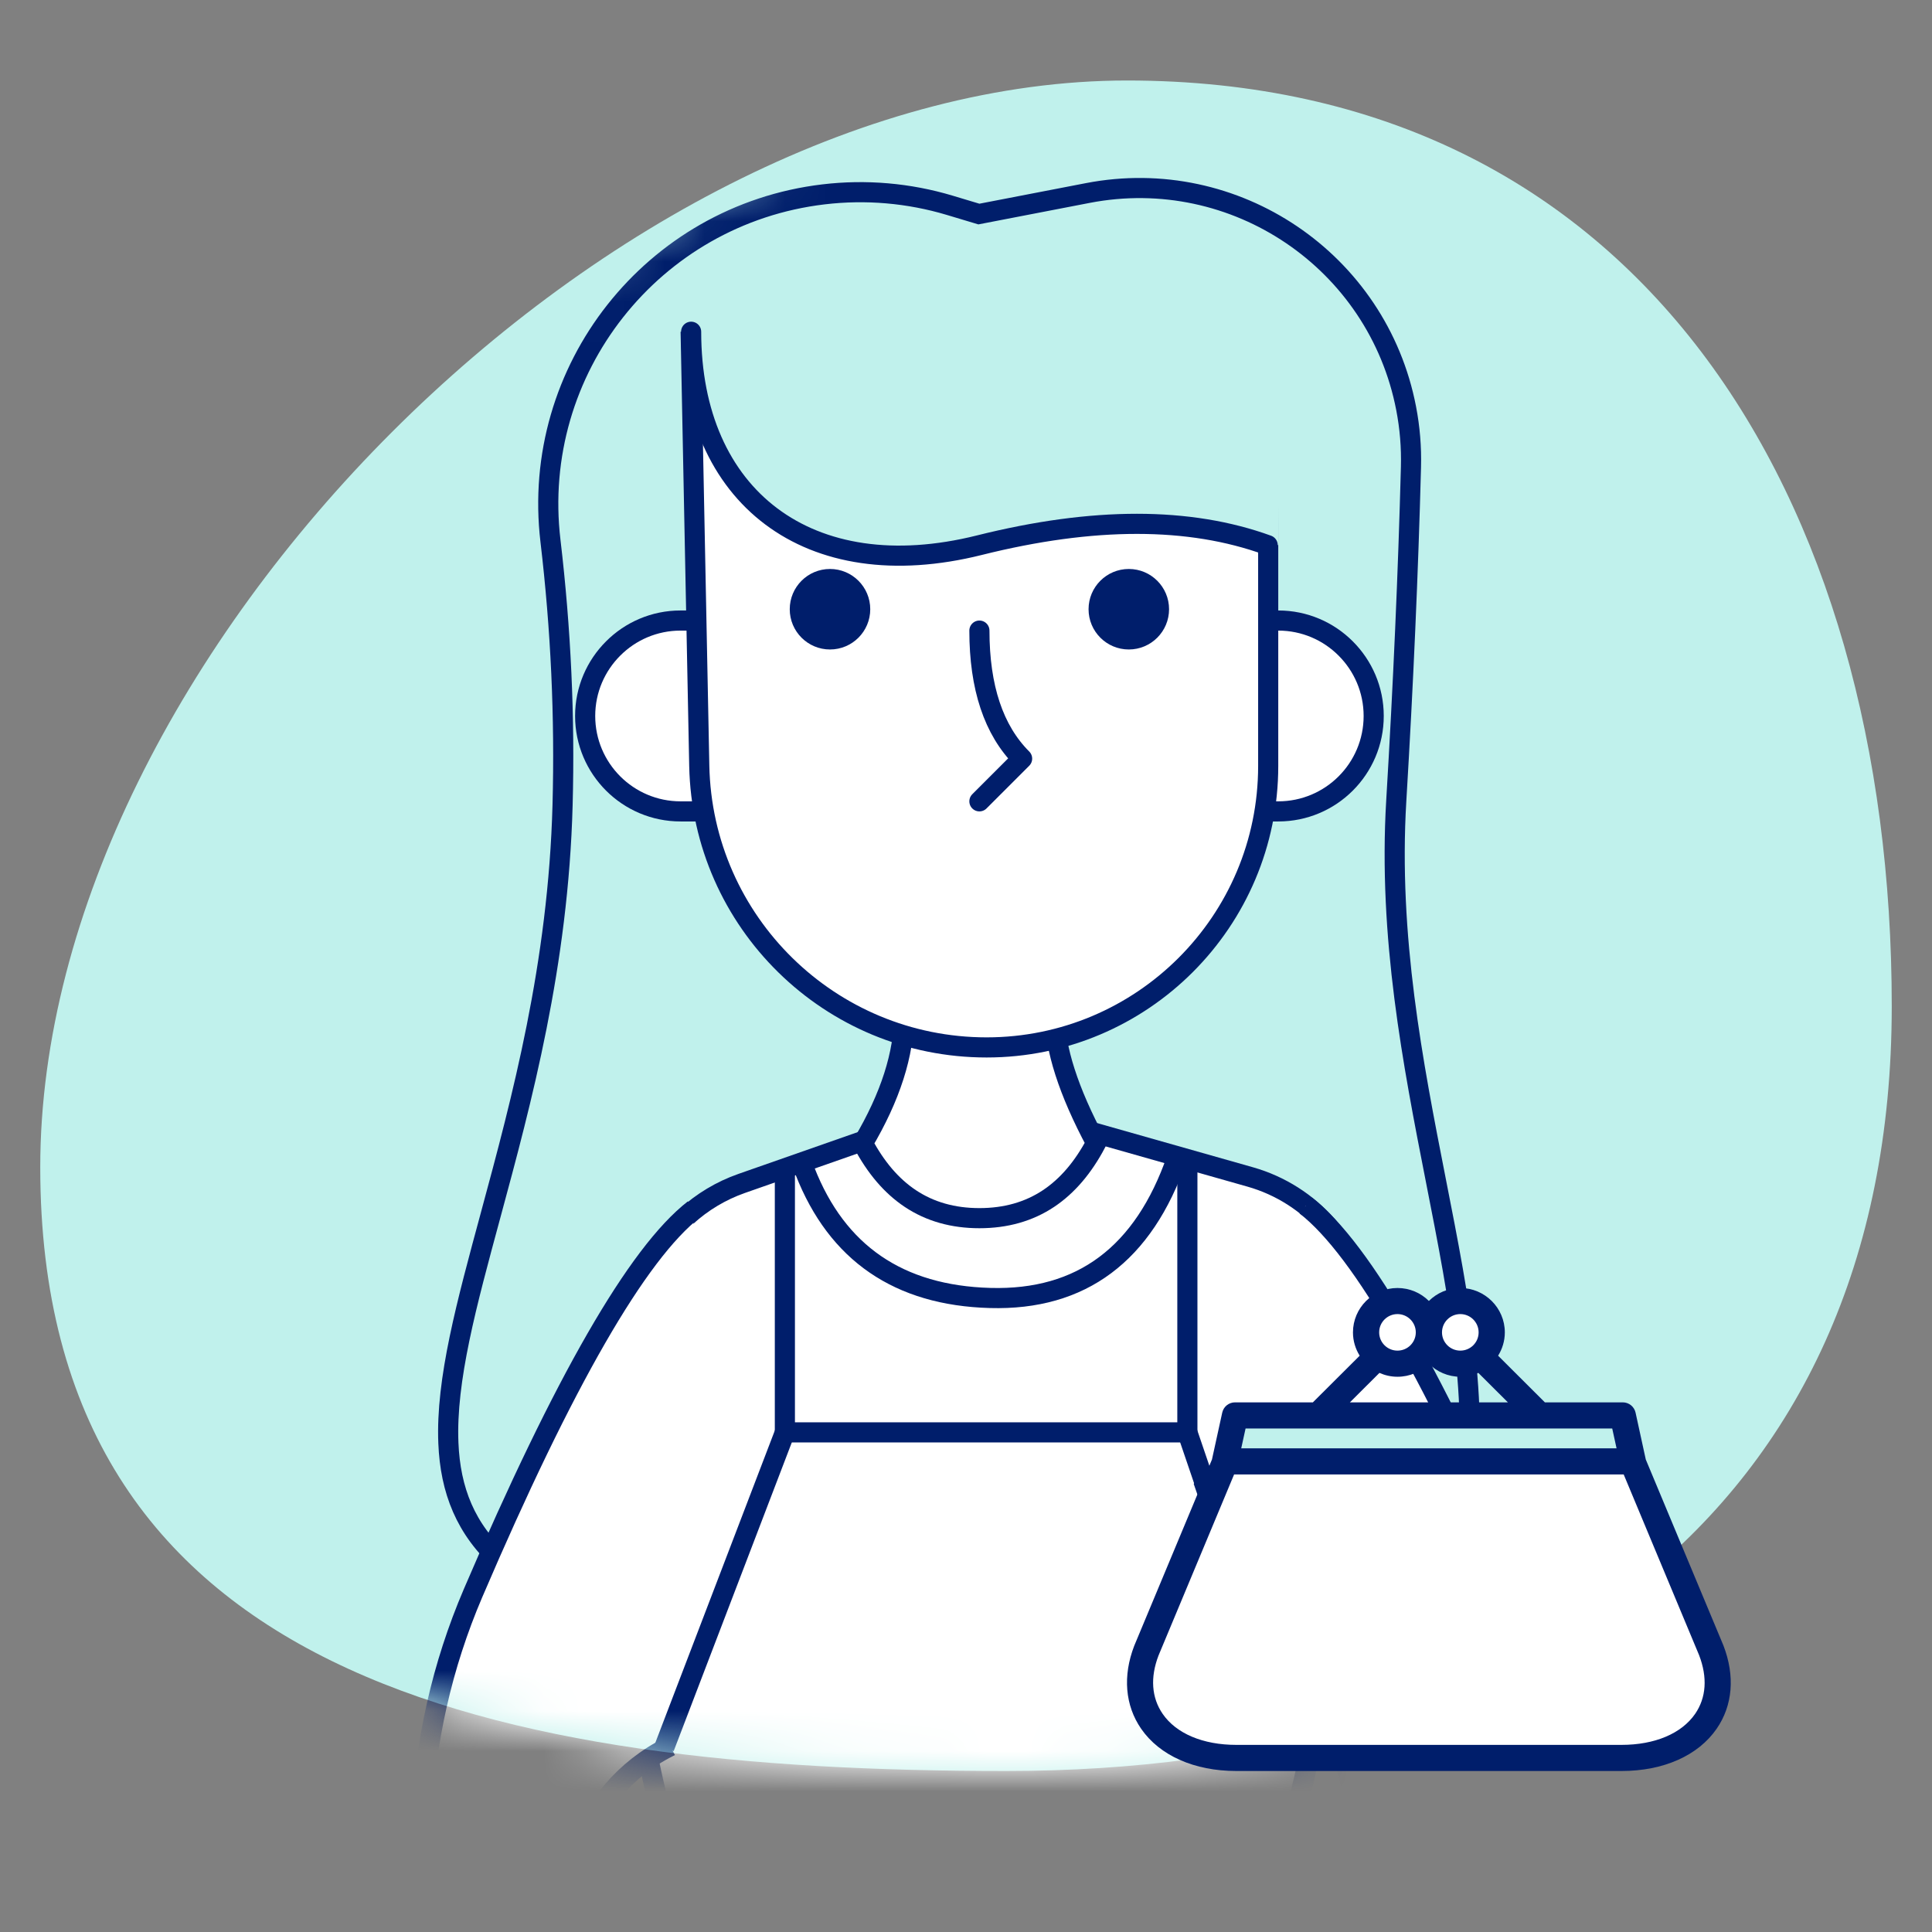
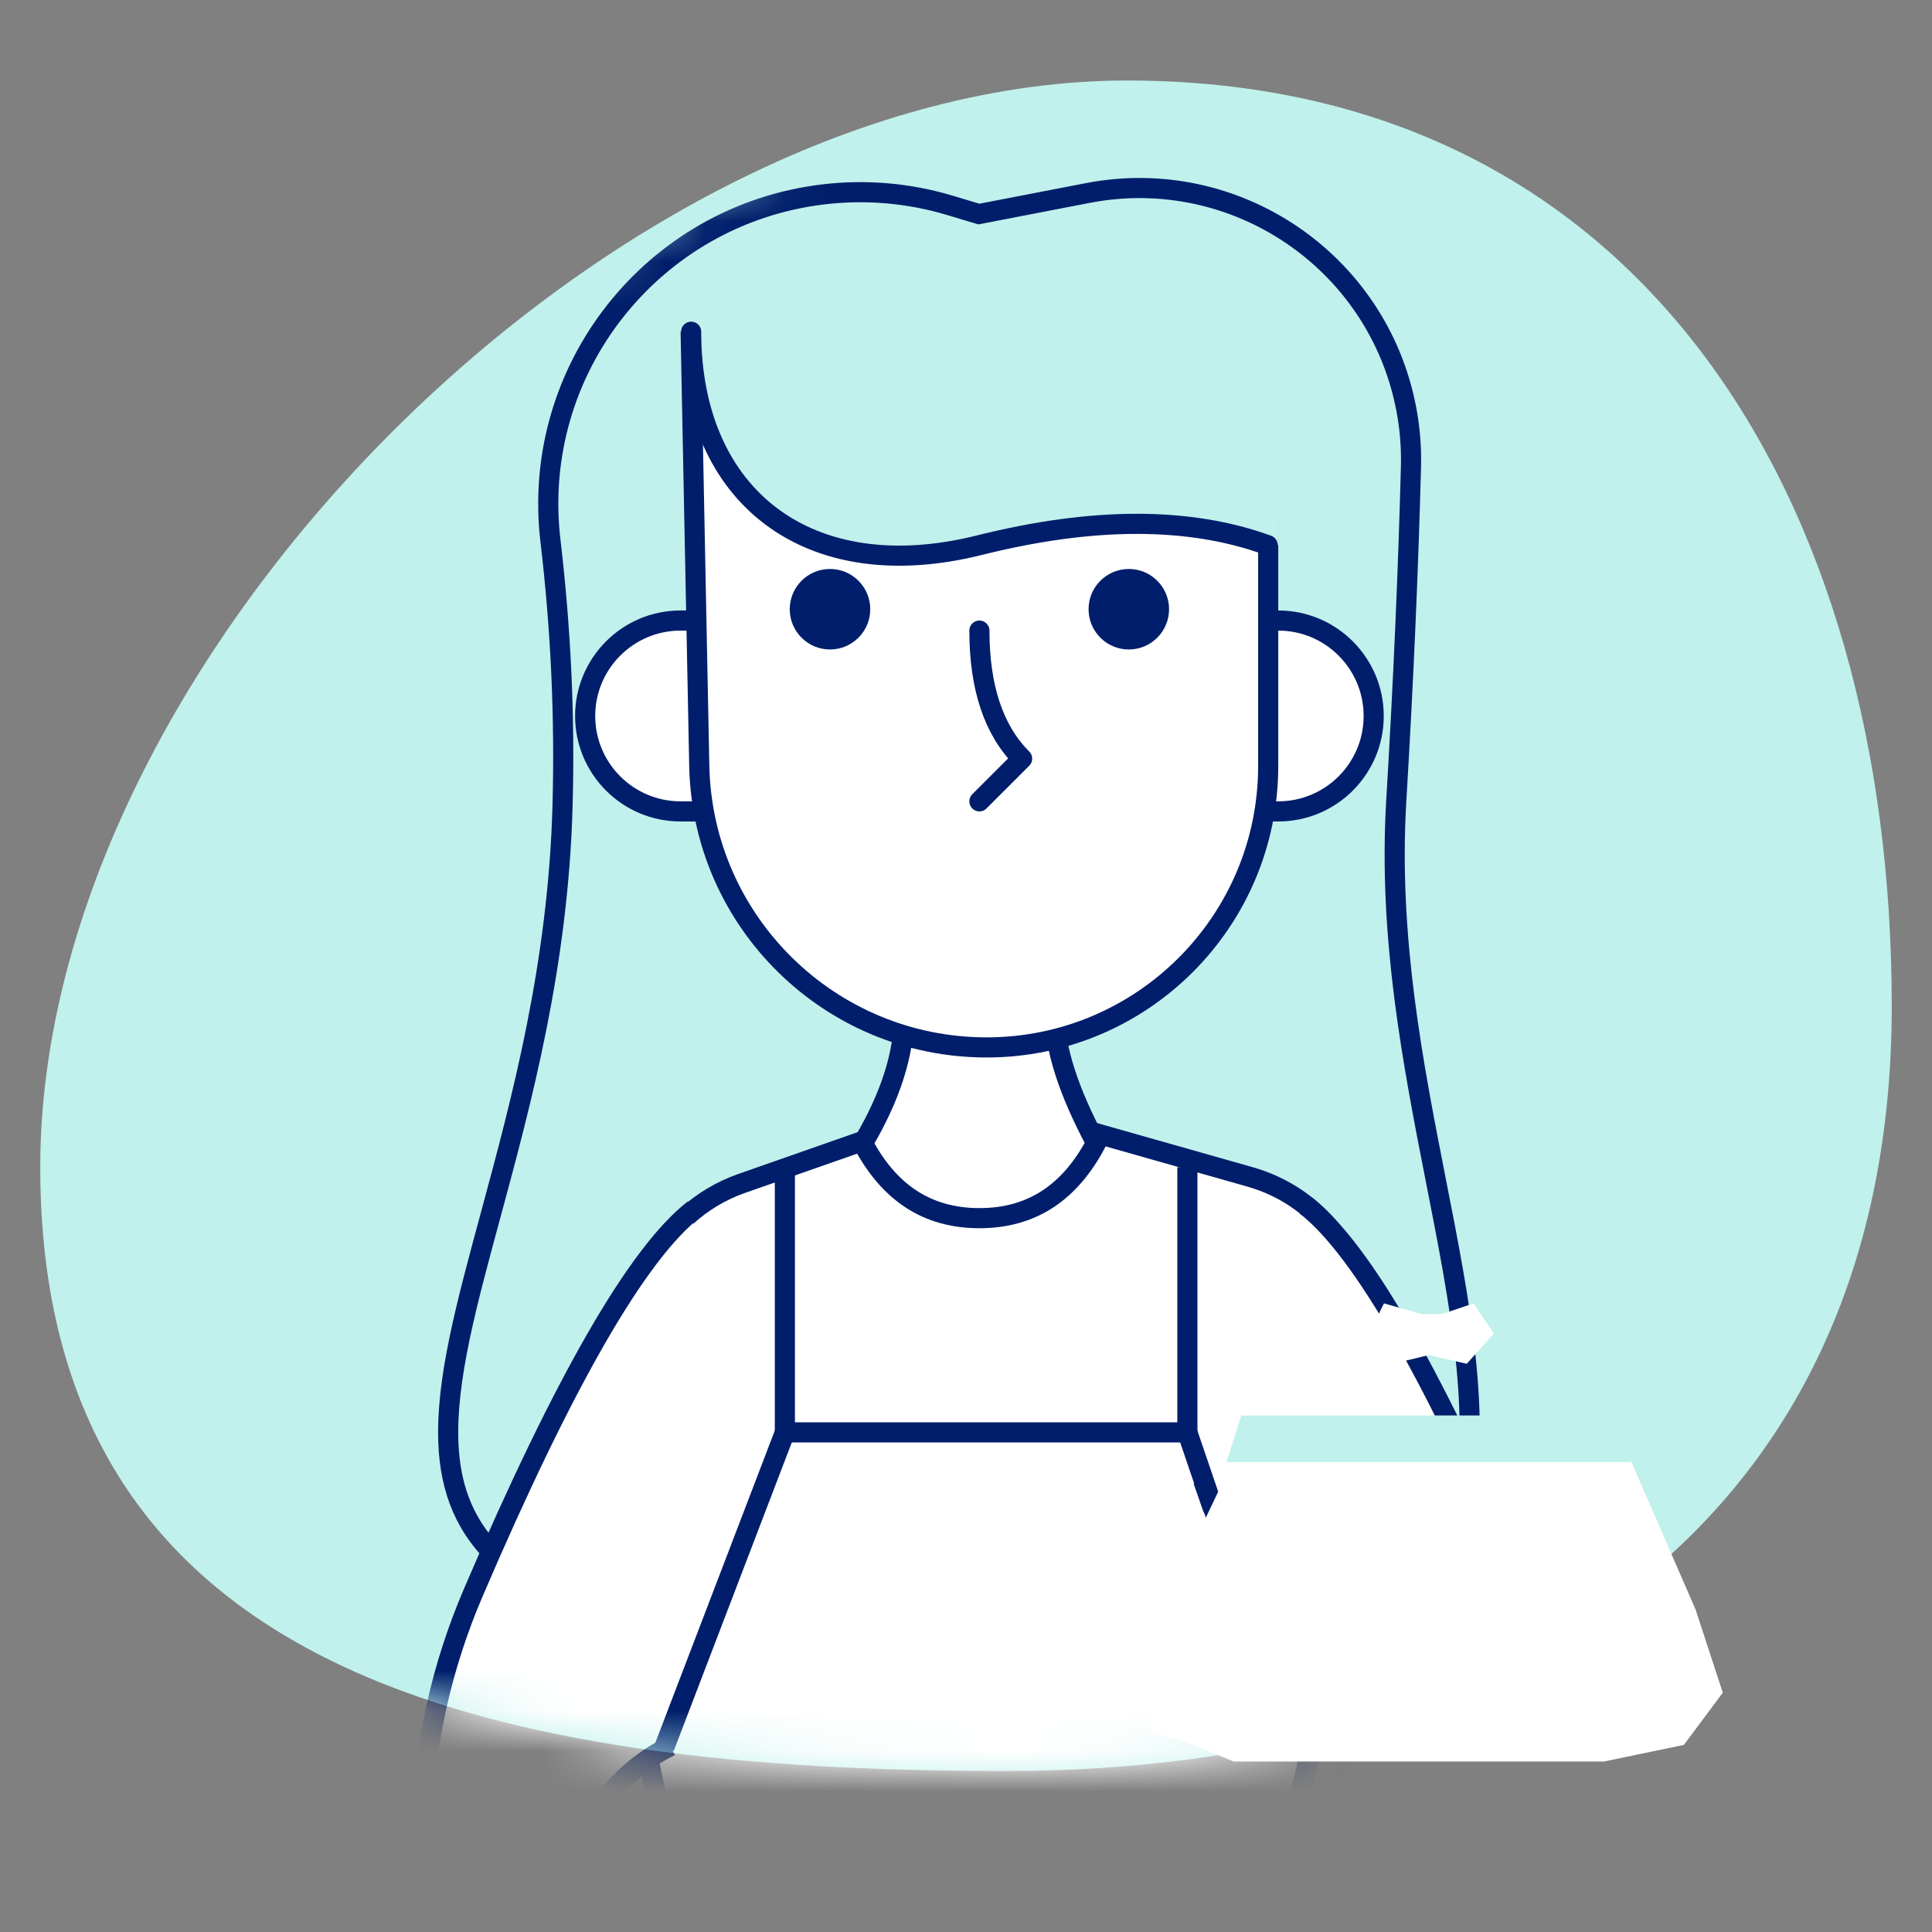
<svg xmlns="http://www.w3.org/2000/svg" xmlns:xlink="http://www.w3.org/1999/xlink" width="48px" height="48px" viewBox="0 0 48 48" version="1.1">
  <rect x="0" y="0" width="48" height="48" fill="#808080" stroke="none" />
  <title>Portales/Portal del Ciudadano</title>
  <defs>
    <path d="M24,42 C36.703,42 46,35.703 46,23 C46,10.297 39.703,0 27,0 C14.297,0 0,14.297 0,27 C0,39.703 11.297,42 24,42 Z" id="path-1" />
  </defs>
  <g id="Portales/Portal-del-Ciudadano" stroke="none" stroke-width="1" fill="none" fill-rule="evenodd">
    <g id="Group" transform="translate(1, 2)">
      <mask id="mask-2" fill="white">
        <use xlink:href="#path-1" />
      </mask>
      <use id="Mask" fill="#C0F1EC" xlink:href="#path-1" />
      <g id="Group-3" mask="url(#mask-2)">
        <g transform="translate(-33, -18)">
          <path d="M59.028,20.795 C60.858,20.442 62.658,20.864 64.089,21.832 C65.52,22.8 66.582,24.314 66.935,26.144 C67.028,26.624 67.068,27.112 67.055,27.6 C66.986,30.212 66.865,32.977 66.69,35.894 C66.488,39.272 67.101,42.409 67.673,45.324 C68.268,48.355 68.823,51.142 68.317,53.707 C67.942,55.61 66.976,57.387 65.004,59.051 C62.213,61.407 59.04,61.769 55.993,61.149 C51.234,60.18 46.775,56.831 44.485,54.812 C43.562,53.999 43.188,53.016 43.14,51.854 C43.075,50.284 43.591,48.399 44.194,46.172 C44.96,43.342 45.871,39.969 45.977,36 C46.036,33.815 45.935,31.627 45.676,29.437 C45.424,27.312 46.057,25.285 47.285,23.728 C48.513,22.17 50.335,21.081 52.46,20.829 C53.512,20.704 54.579,20.796 55.594,21.1 L55.594,21.1 L56.32,21.318 Z" id="Rectangle-2-Copy" stroke="#001E6B" stroke-width="0.5" fill="#C0F1EC" fill-rule="evenodd" />
          <path d="M50.427,45.402 L56.333,43.333 L56.333,43.333 L63.061,45.241 C64.575,45.671 65.697,46.949 65.927,48.506 C66.036,49.244 66.09,49.641 66.091,49.697 C66.131,52.922 64.857,53.936 64.818,57.12 C64.779,60.303 63.544,61.807 63.544,65.608 C63.544,68.142 64.17,71.324 65.424,75.152 L46.781,75.152 C48.312,71.143 49.08,67.962 49.087,65.608 C49.096,62.077 47.827,60.303 47.848,57.12 C47.87,53.936 46.766,52.879 46.807,50.758 C46.812,50.497 47.245,49.419 48.108,47.521 C48.56,46.528 49.398,45.763 50.427,45.402 Z" id="Rectangle-11-Copy-9" stroke="#001E6B" stroke-width="0.5" fill="#FFFFFF" fill-rule="evenodd" stroke-linecap="round" stroke-linejoin="round" />
          <path d="M59.1,38.28 C58.498,39.456 58.205,40.434 58.205,41.212 C58.205,42.045 58.542,43.108 59.232,44.397 C58.912,45.003 58.519,45.465 58.051,45.777 C57.56,46.104 56.987,46.265 56.333,46.265 C55.68,46.265 55.107,46.104 54.616,45.777 C54.149,45.466 53.758,45.006 53.438,44.403 C54.125,43.245 54.462,42.18 54.462,41.212 C54.462,40.317 54.173,39.339 53.587,38.28 L53.587,38.28 Z" id="Rectangle-11-Copy-11" stroke="#001E6B" stroke-width="0.5" fill="#FFFFFF" fill-rule="evenodd" />
          <g id="Group" stroke="none" stroke-width="1" fill="none" fill-rule="evenodd" transform="translate(64.288, 34.318) scale(-1, 1) translate(-64.288, -34.318) translate(62.697, 31.667)">
            <path d="M1.061,-0.25 C1.715,-0.25 2.308,0.015 2.737,0.445 C3.166,0.874 3.432,1.466 3.432,2.121 C3.432,2.776 3.166,3.369 2.737,3.798 C2.308,4.227 1.715,4.492 1.061,4.492 L1.061,4.492 L-0.25,4.492 L-0.25,-0.25 Z" id="Rectangle-14-Copy-2" stroke="#001E6B" stroke-width="0.5" fill="#FFFFFF" transform="translate(1.591, 2.121) scale(-1, 1) translate(-1.591, -2.121) " />
          </g>
          <g id="Group-2" stroke="none" stroke-width="1" fill="none" fill-rule="evenodd" transform="translate(46.788, 31.667)">
            <path d="M1.061,-0.25 C1.715,-0.25 2.308,0.015 2.737,0.445 C3.166,0.874 3.432,1.466 3.432,2.121 C3.432,2.776 3.166,3.369 2.737,3.798 C2.308,4.227 1.715,4.492 1.061,4.492 L1.061,4.492 L-0.25,4.492 L-0.25,-0.25 Z" id="Rectangle-14-Copy" stroke="#001E6B" stroke-width="0.5" fill="#FFFFFF" transform="translate(1.591, 2.121) scale(-1, 1) translate(-1.591, -2.121) " />
          </g>
          <path d="M63.508,24.492 L63.508,35.028 C63.508,36.959 62.725,38.708 61.459,39.974 C60.193,41.24 58.444,42.023 56.512,42.023 C54.568,42.023 52.803,41.245 51.514,39.981 C50.225,38.717 49.412,36.968 49.373,35.024 L49.373,35.024 L49.164,24.492 L63.508,24.492 Z" id="Rectangle-11-Copy-10" stroke="#001E6B" stroke-width="0.5" fill="#FFFFFF" fill-rule="evenodd" />
          <circle id="Oval-2" stroke="none" fill="#001E6B" fill-rule="evenodd" cx="52.621" cy="31.136" r="1" />
          <circle id="Oval-2-Copy" stroke="none" fill="#001E6B" fill-rule="evenodd" cx="60.045" cy="31.136" r="1" />
          <path d="M56.333,31.667 C56.333,33.081 56.687,34.141 57.394,34.848 L56.333,35.909" id="Path-6" stroke="#001E6B" stroke-width="0.5" fill="none" stroke-linecap="round" stroke-linejoin="round" fill-rule="nonzero" />
          <g id="Group-Copy-2" stroke="none" stroke-width="1" fill="none" fill-rule="evenodd" transform="translate(52.091, 45.455)">
            <path d="M19.766,2.022 C20.439,3.678 20.42,7.384 19.708,13.14 C19.23,17.005 17.358,20.563 14.444,23.147 L8.778,28.172 L8.778,28.172 L6.164,24.213 L7.096,23.598 C12.518,20.019 15.236,13.516 13.976,7.142 L13.873,6.62 L13.873,6.62" id="Rectangle-31" stroke="#001E6B" stroke-width="0.5" fill="#FFFFFF" fill-rule="nonzero" transform="translate(13.211, 15.097) rotate(-30) translate(-13.211, -15.097) " />
          </g>
          <g id="Group-Copy-3" stroke="none" stroke-width="1" fill="none" fill-rule="evenodd" transform="translate(48.576, 63.955) scale(-1, 1) translate(-48.576, -63.955) translate(35.576, 45.455)">
            <path d="M19.726,2.104 C20.397,3.753 20.392,7.42 19.713,13.105 C19.248,16.995 17.372,20.578 14.441,23.177 L8.8,28.18 L8.8,28.18 L6.186,24.222 L12.323,20.17 C14.381,18.811 14.948,16.041 13.589,13.982 C13.582,13.972 13.575,13.961 13.568,13.95 L13.568,13.95 L13.568,13.95" id="Rectangle-31" stroke="#001E6B" stroke-width="0.5" fill="#FFFFFF" fill-rule="nonzero" transform="translate(13.206, 15.142) rotate(-30) translate(-13.206, -15.142) " />
          </g>
          <path d="M48.909,23.308 L50.322,22.288 L63.861,23.889 L63.758,29.545 L60.321,28.909 L55.137,29.198 C51.884,29.38 49.1,26.89 48.918,23.637 C48.912,23.527 48.909,23.418 48.909,23.308 L48.909,23.308 L48.909,23.308 Z" id="Rectangle" stroke="none" fill="#C0F1EC" fill-rule="evenodd" />
          <path d="M63.495,29.545 C61.549,28.838 59.162,28.838 56.333,29.545 C52.091,30.606 49.171,28.343 49.171,24.242" id="Path" stroke="#001E6B" stroke-width="0.5" fill="#C0F1EC" fill-rule="evenodd" stroke-linecap="round" />
          <polyline id="Path-2" stroke="#001E6B" stroke-width="0.5" fill="none" points="51.5 45 51.5 51.587 61.5 51.587 61.5 45" />
          <line x1="51.5" y1="51.587" x2="48.504" y2="59.416" id="Path-4" stroke="#001E6B" stroke-width="0.5" fill="none" />
        </g>
      </g>
    </g>
-     <path d="M20,29.097 C20.798,31.134 22.332,32.185 24.6,32.248 C26.869,32.312 28.413,31.158 29.235,28.786" id="Path-20" stroke="#001E6B" stroke-width="0.5" />
    <line x1="29.5" y1="35.587" x2="32.107" y2="43.242" id="Path-23" stroke="#001E6B" stroke-width="0.5" />
    <polygon id="Path-24" fill="#FFFFFF" points="27.968 37.153 29.5 36.414 30.359 38.884 27.117 39.934" />
    <g id="noun_coin-purse_216842" transform="translate(28, 32)">
      <polygon id="Path-26" fill="#FFFFFF" points="2.65 4.256 12.503 4.256 14.127 7.991 14.802 10.054 13.836 11.351 11.845 11.765 2.65 11.765 1.658 11.351 0.649 11.024 0.414 10.054 0.414 8.943" />
      <polygon id="Path-35" fill="#C0F1EC" points="2.838 3.167 2.473 4.325 12.517 4.325 12.163 3.167" />
      <polygon id="Path-27" fill="#FFFFFF" points="6.384 0.382 6.089 0.979 6.265 1.556 6.601 1.883 7.5 1.666 8.441 1.883 9.113 1.132 8.61 0.382 7.826 0.648 7.318 0.648" />
-       <path d="M14.818,8.882 L12.889,4.261 L12.635,3.096 C12.602,2.947 12.47,2.841 12.317,2.841 L10.382,2.841 C10.38,2.839 10.378,2.837 10.376,2.835 L9.22,1.682 C9.325,1.513 9.387,1.315 9.387,1.103 C9.387,0.495 8.89,0 8.281,0 C7.977,0 7.701,0.123 7.5,0.322 C7.3,0.123 7.024,0 6.72,0 C6.11,0 5.614,0.495 5.614,1.103 C5.614,1.315 5.676,1.513 5.781,1.682 L4.624,2.835 C4.622,2.837 4.621,2.839 4.619,2.841 L2.684,2.841 C2.531,2.841 2.399,2.947 2.366,3.096 L2.111,4.261 L0.179,8.891 C-0.109,9.639 -0.048,10.371 0.351,10.95 C0.811,11.617 1.673,12 2.714,12 L12.287,12 C13.329,12 14.19,11.617 14.65,10.95 C15.049,10.371 15.11,9.64 14.818,8.882 Z M8.281,0.648 C8.532,0.648 8.736,0.852 8.736,1.103 C8.736,1.353 8.532,1.556 8.281,1.556 C8.03,1.556 7.826,1.353 7.826,1.103 C7.826,0.852 8.03,0.648 8.281,0.648 Z M6.72,0.648 C6.971,0.648 7.175,0.852 7.175,1.103 C7.175,1.353 6.971,1.556 6.72,1.556 C6.469,1.556 6.265,1.353 6.265,1.103 C6.264,0.852 6.469,0.648 6.72,0.648 Z M6.272,2.109 C6.409,2.17 6.56,2.205 6.72,2.205 C7.024,2.205 7.3,2.082 7.5,1.883 C7.701,2.082 7.977,2.205 8.281,2.205 C8.441,2.205 8.592,2.17 8.729,2.109 L9.463,2.841 L7.563,2.841 L7.438,2.841 L5.538,2.841 L6.272,2.109 Z M7.438,3.49 L7.563,3.49 L12.055,3.49 L12.163,3.983 L2.838,3.983 L2.946,3.49 L7.438,3.49 Z M14.114,10.582 C13.776,11.071 13.111,11.351 12.287,11.351 L2.714,11.351 C1.89,11.351 1.224,11.071 0.887,10.582 C0.609,10.179 0.574,9.675 0.783,9.131 L2.661,4.632 L12.34,4.632 L14.214,9.123 C14.426,9.675 14.392,10.179 14.114,10.582 Z" id="Shape" fill="#001E6B" fill-rule="nonzero" />
    </g>
  </g>
</svg>